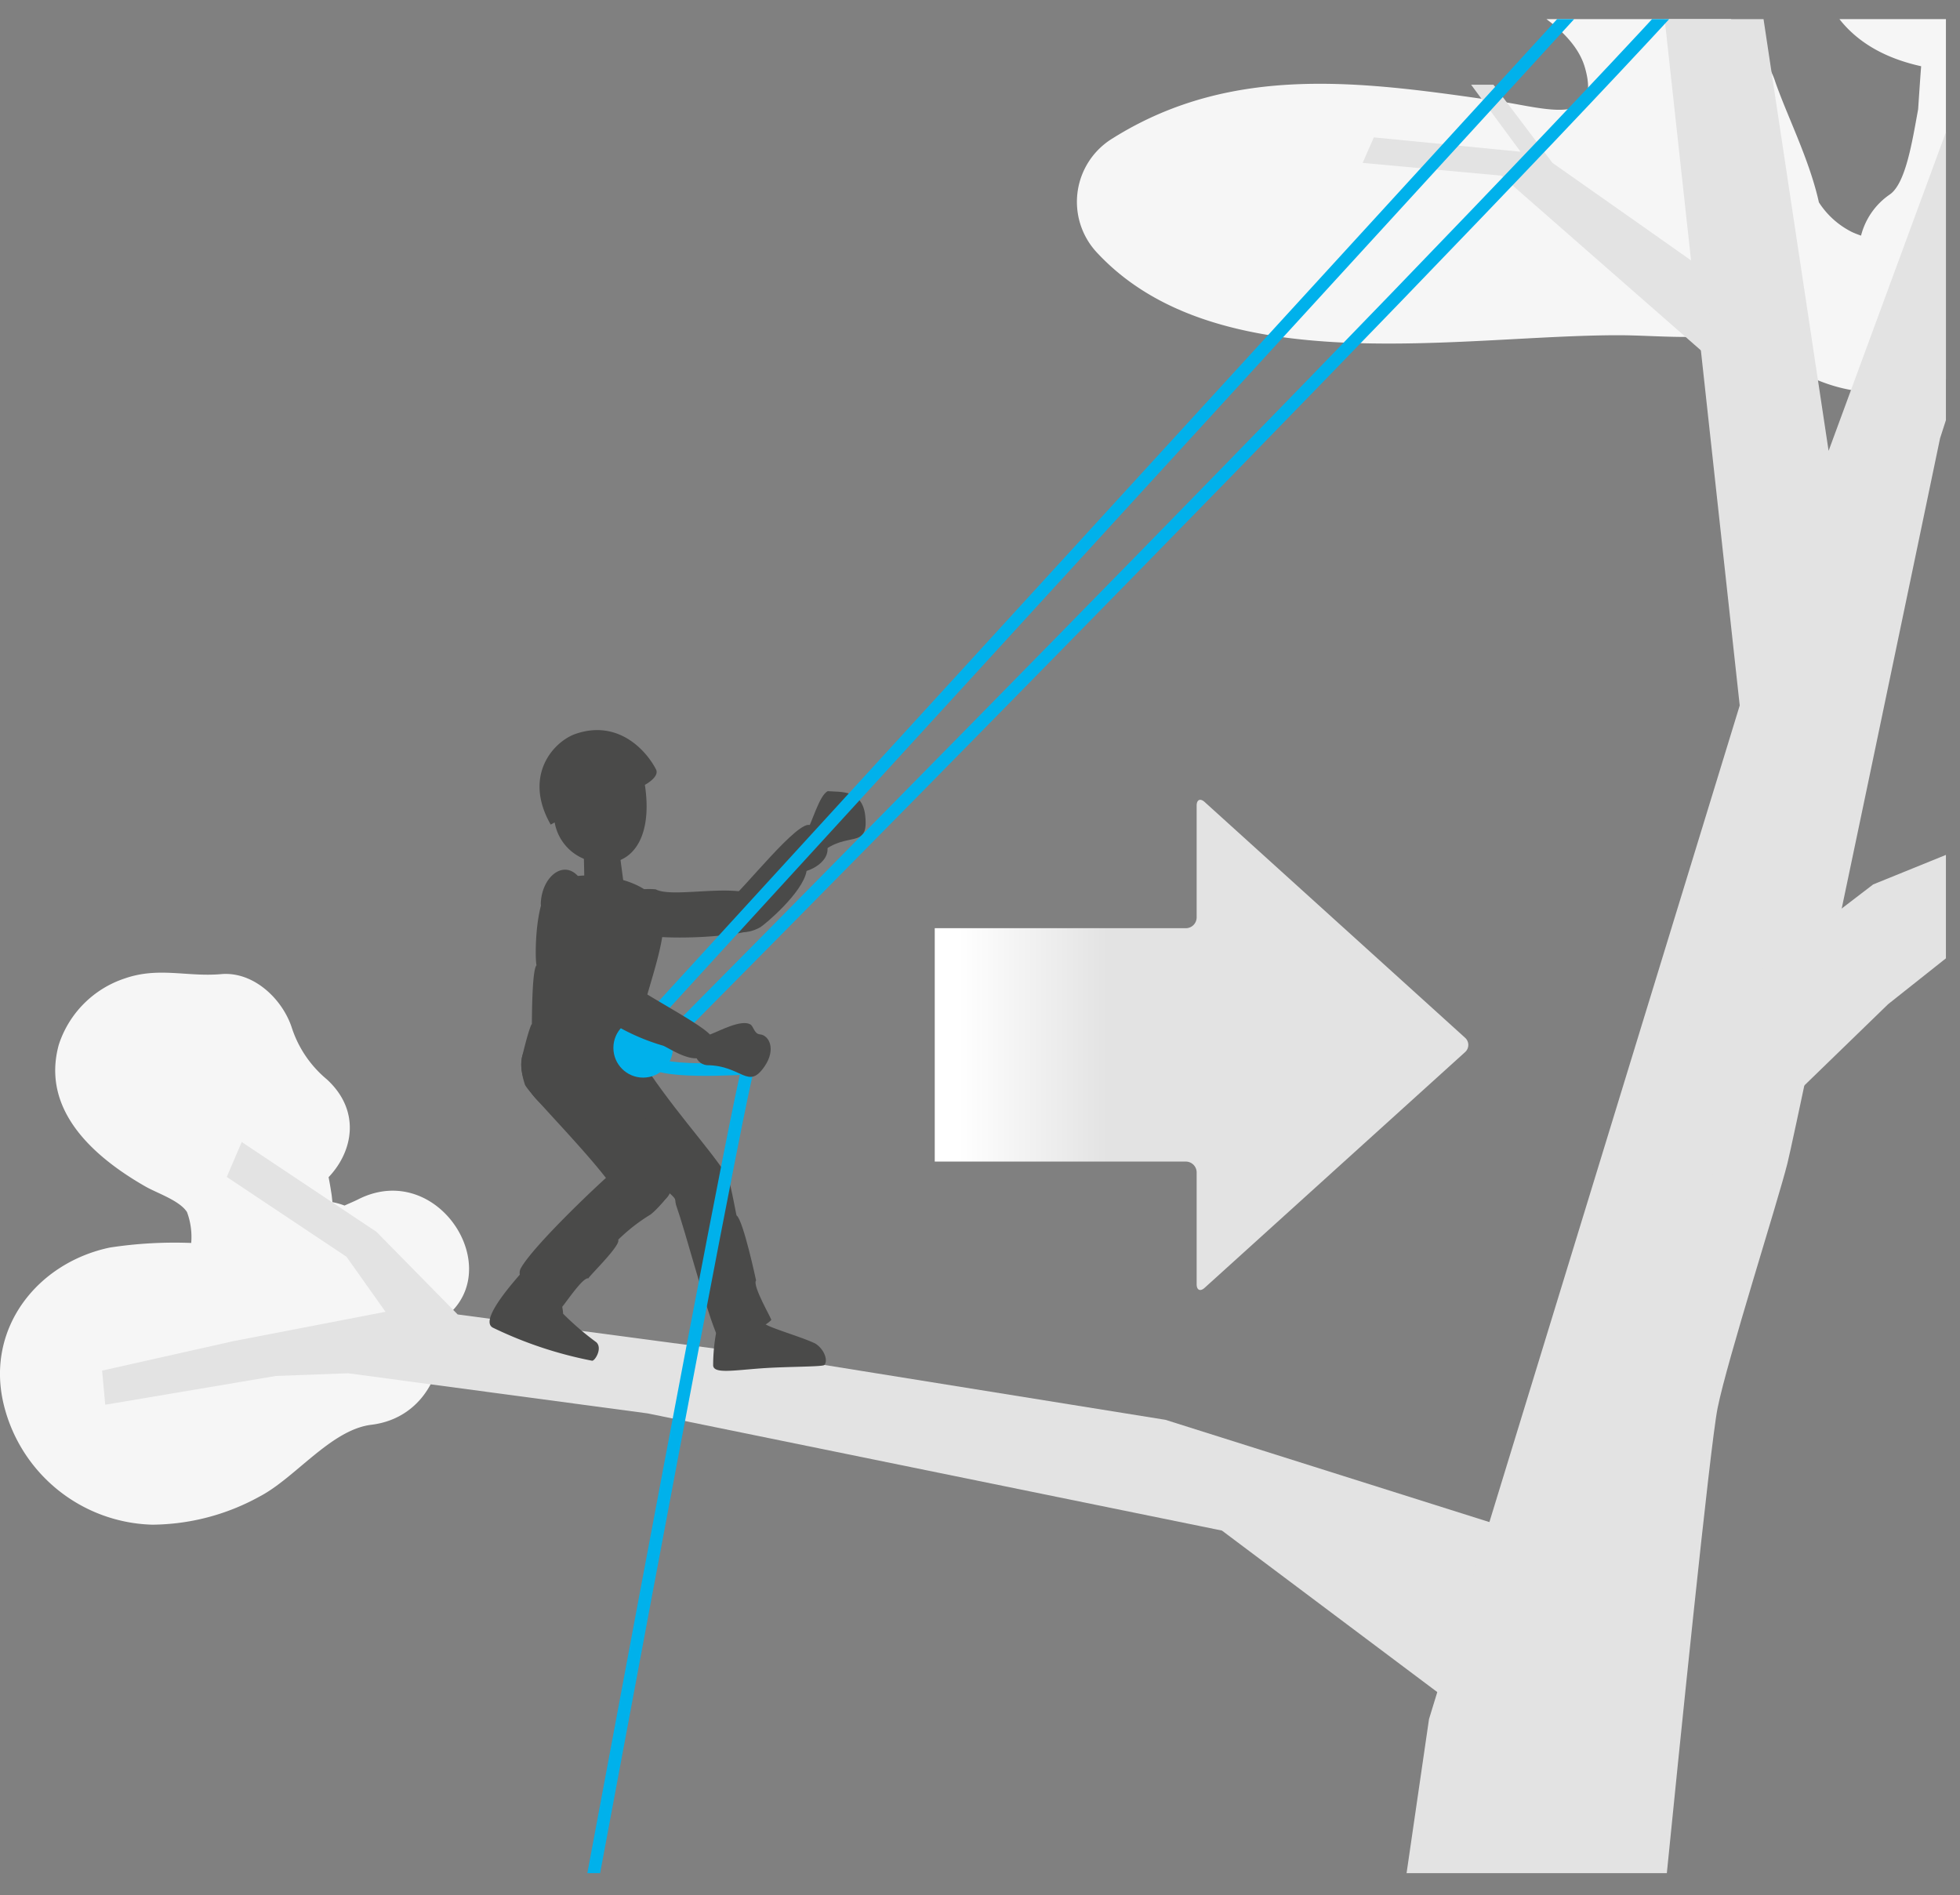
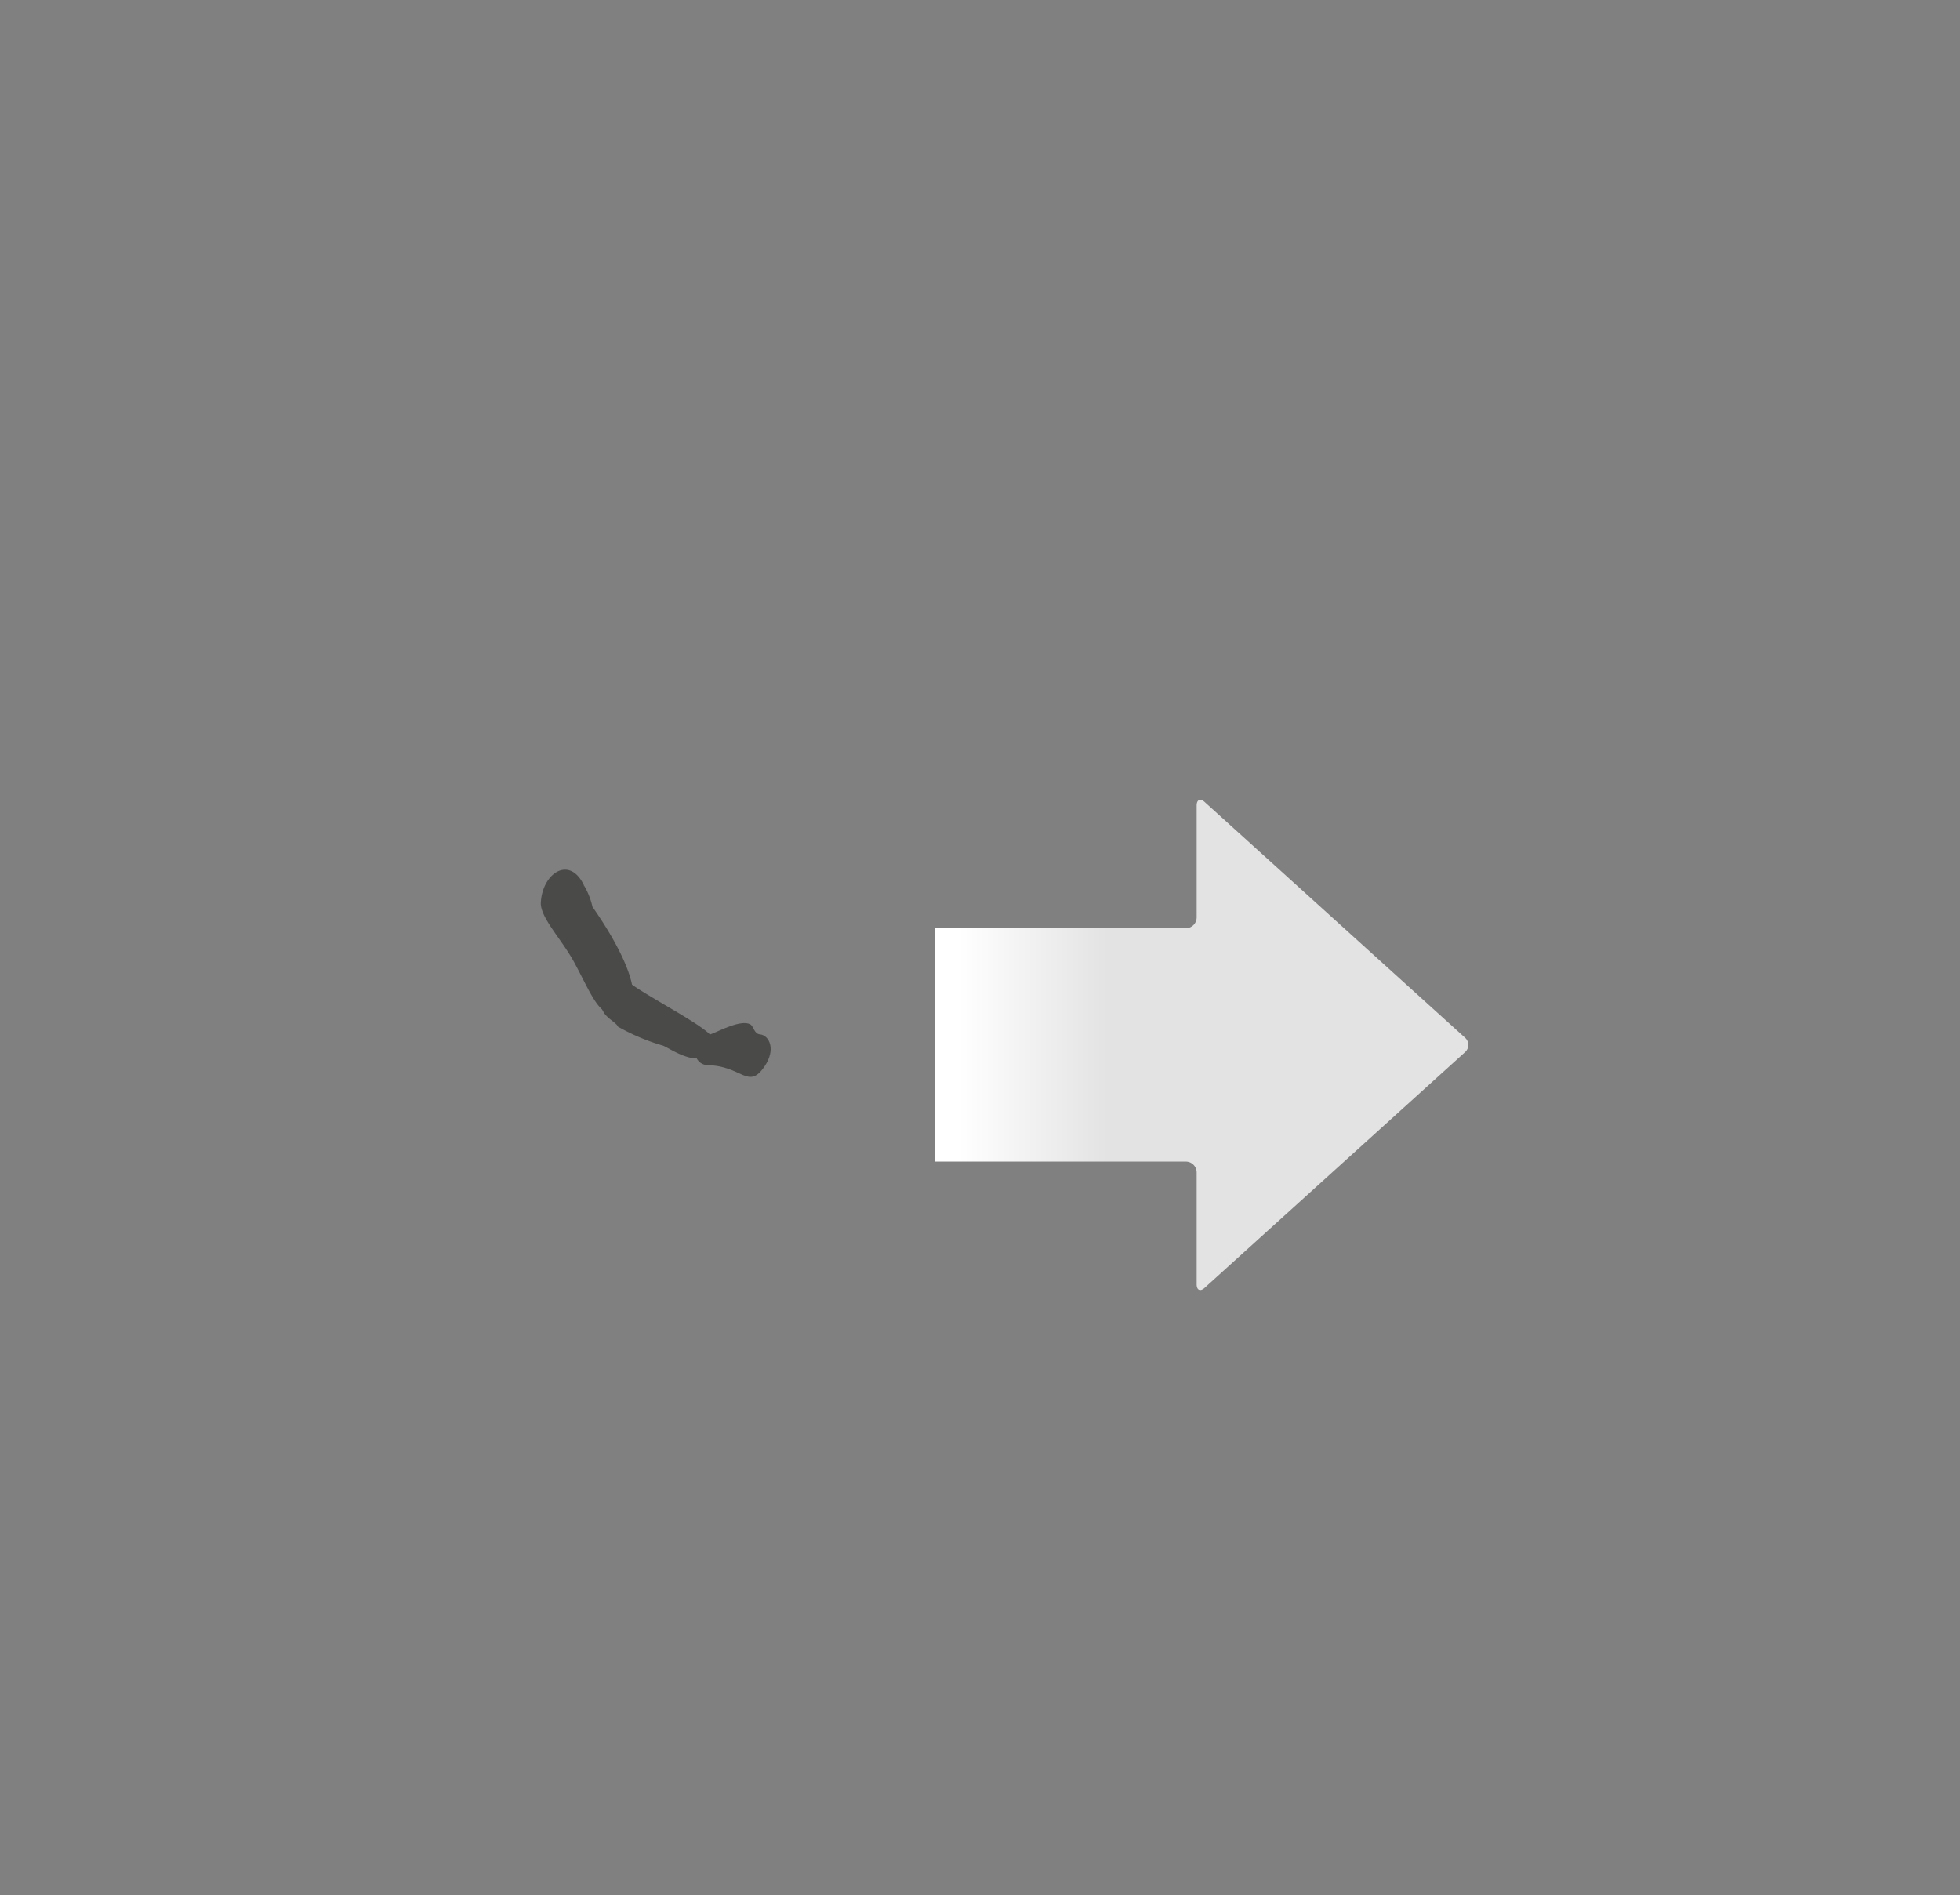
<svg xmlns="http://www.w3.org/2000/svg" viewBox="0 0 187.236 181.026">
  <rect x="0" y="0" width="187.236" height="181.026" fill="#808080" stroke="none" />
  <defs>
    <clipPath id="clip-path" transform="translate(-12.886)">
-       <rect y="1.825" width="198.777" height="177.106" fill="none" />
-     </clipPath>
+       </clipPath>
    <linearGradient id="Dégradé_sans_nom_5" x1="-1982.206" y1="2435.199" x2="-1982.206" y2="2384.227" gradientTransform="translate(2537.38 2082.02) rotate(90)" gradientUnits="userSpaceOnUse">
      <stop offset="0.045" stop-color="#fff" />
      <stop offset="0.323" stop-color="#e3e3e3" />
    </linearGradient>
  </defs>
  <title>ZIGZAG-02-prehension-6</title>
  <g id="Calque_2" data-name="Calque 2">
    <g id="Calque_1-2" data-name="Calque 1">
      <g clip-path="url(#clip-path)">
        <path d="M199.74,1.005s-11.954-.366-11.85-.197c1.89,3.045,4.915,4.72,8.52,5.519-.098,1.26-.191,2.687-.288,4.115-.57,3.111-1.192,7.111-2.719,8.144a6.794,6.794,0,0,0-2.735,3.924c-.278-.102-.554-.201-.855-.34a7.998,7.998,0,0,1-3.17-2.841c-.898-4.072-3.034-8.244-4.158-11.492a6.963,6.963,0,0,0-3.666-4.194,21.416,21.416,0,0,0-.974-2.854L158.604.516c2.538,1.47,4.959,3.46,5.673,5.891,1.714,5.836-3.905,3.886-8.188,3.267-12.823-1.852-25.368-3.703-36.918,3.544a7.098,7.098,0,0,0-1.417,10.994c11.559,12.322,34.676,7.788,49.828,7.811,3.53.006,8.247.559,12.197-.394,5.119,5.165,11.802,7.801,19.992,4.209q.175-.077.351-.157C199.771,35.839,199.74,1.005,199.74,1.005Z" transform="translate(-12.886)" fill="#f6f6f6" />
        <path d="M47.118,114.56c-.431.217-.88.396-1.318.6a6.824,6.824,0,0,0-1.154-.325c-.038-.278-.054-.558-.101-.834-.082-.528-.166-1.041-.269-1.55,2.361-2.481,3.09-6.366-.175-9.353a10.719,10.719,0,0,1-3.333-4.906c-.879-2.729-3.638-5.411-6.75-5.139-3.281.287-5.97-.721-9.233.419A9.882,9.882,0,0,0,18.504,99.793c-1.729,6.279,3.379,10.744,8.261,13.54,1.138.652,3.274,1.341,3.985,2.45a6.836,6.836,0,0,1,.402,2.951,40.855,40.855,0,0,0-7.77.438c-6.882,1.444-11.804,7.625-10.189,14.786a15.025,15.025,0,0,0,14.235,11.687,21.498,21.498,0,0,0,10.259-2.691c3.424-1.789,6.821-6.383,10.675-6.853,5.284-.645,7.419-5.911,6.387-9.812C61.814,121.944,54.939,110.62,47.118,114.56Z" transform="translate(-12.886)" fill="#f6f6f6" />
        <polyline points="153.468 148.93 111.33 135.627 72.583 129.394 43.722 125.563 35.96 117.669 23.092 109.09 21.662 112.426 33.1 120.052 36.826 125.308 22.268 128.117 9.754 130.927 10.052 134.187 26.355 131.438 33.251 131.182 61.856 135.013 116.727 146.206 142.635 165.637" fill="#e3e3e3" />
-         <path d="M198.215,41.876s-13.668,65.607-14.579,69.251-5.762,18.833-6.673,23.389c-.723,3.615-3.75,33.457-4.969,45.624l-24.918.011,2.321-15.935L179.079,67.39,171.795.79l9.411.053,6.364,42.225L199.684,10.165l.049,27.002Z" transform="translate(-12.886)" fill="#e3e3e3" />
        <polyline points="156.541 101.642 178.941 84.485 186.946 81.236 186.961 90.696 180.371 95.923 160.134 115.553" fill="#e3e3e3" />
-         <path d="M176.126,26.08c-.61-.457-14.932-10.519-14.932-10.519l-5.639-7.467h-2.134l4.724,6.401-14.02-1.372-1.067,2.438,13.258,1.219,19.899,17.428" transform="translate(-12.886)" fill="#e3e3e3" />
-         <path d="M91.294,81.491c2.566-2.204,4.607-.25,4.245-3.579-.275-2.529-2.407-2.233-3.578-2.336-.827.395-1.523,3.116-2.042,3.86C89.919,79.436,88.301,81.72,91.294,81.491Z" transform="translate(-12.886)" fill="#4a4a49" />
+         <path d="M91.294,81.491c2.566-2.204,4.607-.25,4.245-3.579-.275-2.529-2.407-2.233-3.578-2.336-.827.395-1.523,3.116-2.042,3.86C89.919,79.436,88.301,81.72,91.294,81.491" transform="translate(-12.886)" fill="#4a4a49" />
        <path d="M75.525,84.954a7.153,7.153,0,0,0-1.955.093c-.67.202-1.643.872-1.706,1.634-.064.763.077,1.959,1.985,2.528,2.283.68,10.341.325,11.72-.721,1.358-2.151.571-2.776-1.195-3.202C81.694,84.642,76.982,85.731,75.525,84.954Z" transform="translate(-12.886)" fill="#4a4a49" />
        <path d="M85.501,88.583c-3.036,1.646-3.695-1.735-3.105-2.433,1.36-.958,6.855-8.06,7.927-7.3,3.041,2.152,1.144,3.867-.386,4.346C89.59,85.276,85.889,88.37,85.501,88.583Z" transform="translate(-12.886)" fill="#4a4a49" />
        <path d="M85.868,126.368c.114.355,3.397,1.265,4.84,1.942.831.453,1.338,1.604.924,2.089-.282.173-3.596.138-5.983.309-2.746.198-4.594.539-4.637-.28a17.462,17.462,0,0,1,.613-4.563c.206-1.101.6-1.9,1.975-1.813C84.974,124.137,85.171,124.217,85.868,126.368Z" transform="translate(-12.886)" fill="#4a4a49" />
        <path d="M83.254,116.108c-.01.087-.359-1.862-.597-2.849-.839-2.545-2.258-2.631-3.926-1.817-1.667.815-1.379,3.33-1.263,3.662.947,2.686,2.612,9.185,3.786,12.14.607,1.531,4.565-.322,5.307-1.151.123.013-1.842-3.281-1.449-3.787C85.111,122.305,83.884,116.549,83.254,116.108Z" transform="translate(-12.886)" fill="#4a4a49" />
        <path d="M82.293,112.241c-1.79-2.794-5.437-6.59-8.541-11.578-3.664-4.055-7.569-1.096-5.939,3.663.412-.136,2.929,5.062,4.149,5.326.046.57,2.539,2.05,2.594,2.508.393.636,3.105,2.046,2.888,2.699.897,1.905,2.861,2.533,4.287,1.303.963-.828.8-3.0.562-3.921" transform="translate(-12.886)" fill="#4a4a49" />
        <path d="M68.635,81.286c.036.337.079,3.22.079,3.22s-.161,1.072,2.169,1.141c2.332.069,1.587-1.189,1.587-1.189l-.478-3.601s.171-.792-1.721-.839C68.382,79.972,68.597,80.918,68.635,81.286Z" transform="translate(-12.886)" fill="#4a4a49" />
        <path d="M74.012,102.751c-1.782-3.291,2.679-11.371,2.233-15.301-.468-3.402-6.707-4.622-10.241-3.315-2.131,1.026-2.023,7.689-1.862,8.07-.442.426-.437,5.08-.448,5.66.005-.221-.359.66-.921,3.046-.875,3.702,4.741,8.457,9.373,4.733a6.091,6.091,0,0,0,1.864-2.893C73.965,102.661,73.896,102.856,74.012,102.751Z" transform="translate(-12.886)" fill="#4a4a49" />
        <path d="M62.591,121.704c-1.27,1.459-3.837,4.509-2.614,5.125a38.539,38.539,0,0,0,9.47,3.154c.264.036,1.025-1.19.401-1.768a26.948,26.948,0,0,1-3.17-2.723c-.015-.573-.338-1.76-.353-2.173C66.27,121.783,65.807,119.392,62.591,121.704Z" transform="translate(-12.886)" fill="#4a4a49" />
        <path d="M69.091,122.119c.126-.284,3.123-3.168,2.85-3.694a17.081,17.081,0,0,1,3.107-2.417,7.258,7.258,0,0,0,1.293-1.382c1.04-.702.96-2.703-.289-3.734-1.121-.926-3.78.341-3.969.49-1.524,1.203-8.223,7.565-9.439,9.758-.799,1.438,2.739,3.566,3.833,3.79.062.147,2.043-2.979,2.615-2.812" transform="translate(-12.886)" fill="#4a4a49" />
        <path d="M76.005,109.243c.385-.42-4.141-5.839-5.252-6.921a27.496,27.496,0,0,0-2.754-2.704c-1.147-.779-6.735-1.537-4.978,3.961.297.93,8.915,9.289,9.329,11.566.793,2.614,4.912-.313,4.568-1.994-.345-1.681-1.115-3.681-.913-3.908-.08.086-.041.047,0,0" transform="translate(-12.886)" fill="#4a4a49" />
        <path d="M67.881,70.101c-2.085.716-5.076,3.959-2.387,8.669l.378-.208a4.627,4.627,0,0,0,4.3,3.821c2.945.402,5.112-2.183,4.319-7.41,0,0,1.404-.741,1.072-1.459C74.595,71.629,71.903,68.722,67.881,70.101Z" transform="translate(-12.886)" fill="#4a4a49" />
        <path d="M172.657.6c-26.321,28.617-97.577,100.401-97.577,100.401-.441,1.727,9.256,1.032,9.256,1.032-.98,3.629-7.783,39.64-15.012,78.392" transform="translate(-12.886)" fill="none" stroke="#00b1eb" stroke-linecap="round" stroke-linejoin="round" stroke-width="1.2" />
        <line x1="61.116" y1="98.507" x2="150.541" y2="0.757" fill="none" stroke="#00b1eb" stroke-linecap="round" stroke-linejoin="round" stroke-width="1.2" />
-         <circle cx="61.439" cy="100.096" r="2.843" fill="#00b1eb" />
      </g>
      <path d="M102.181,88.667H126.166a1.034,1.034,0,0,0,1.034-1.036V76.955c0-.571.348-.723.768-.341l24.866,22.509a.918.918,0,0,1,0,1.388l-24.866,22.503c-.42.386-.768.231-.768-.341V111.996a1.037,1.037,0,0,0-1.034-1.036H102.181" transform="translate(-12.886)" fill="url(#Dégradé_sans_nom_5)" />
      <path d="M68.691,84.611c-.088.097-.023-.05,0,0-1.354-2.922-3.957-1.262-4.14,1.57-.093,1.441,1.939,3.465,3.154,5.685,1.109,2.028,1.98,4.157,2.898,4.692,1.923,1.121,2.877.024,2.768-1.714-.18-2.9-3.277-7.348-3.885-8.214a7.133,7.133,0,0,0-.795-2.019" transform="translate(-12.886)" fill="#4a4a49" />
      <path d="M71.908,98.065A20.14,20.14,0,0,0,76.211,99.882c.673.221,4.436,3.02,4.683-.715.058-.884-7.166-4.443-8.272-5.627-1.106-1.185-4.16-.362-2.046,3.192C70.913,97.299,71.826,97.745,71.908,98.065Z" transform="translate(-12.886)" fill="#4a4a49" />
      <path d="M80.913,98.741c.744-.285,2.772-1.37,3.64-.893.332.184.373.909.923.958.907.083,1.544,1.441.466,3.034-1.596,2.357-2.158-.074-5.536-.088C79.171,101.643,78.502,99.662,80.913,98.741Z" transform="translate(-12.886)" fill="#4a4a49" />
    </g>
  </g>
</svg>